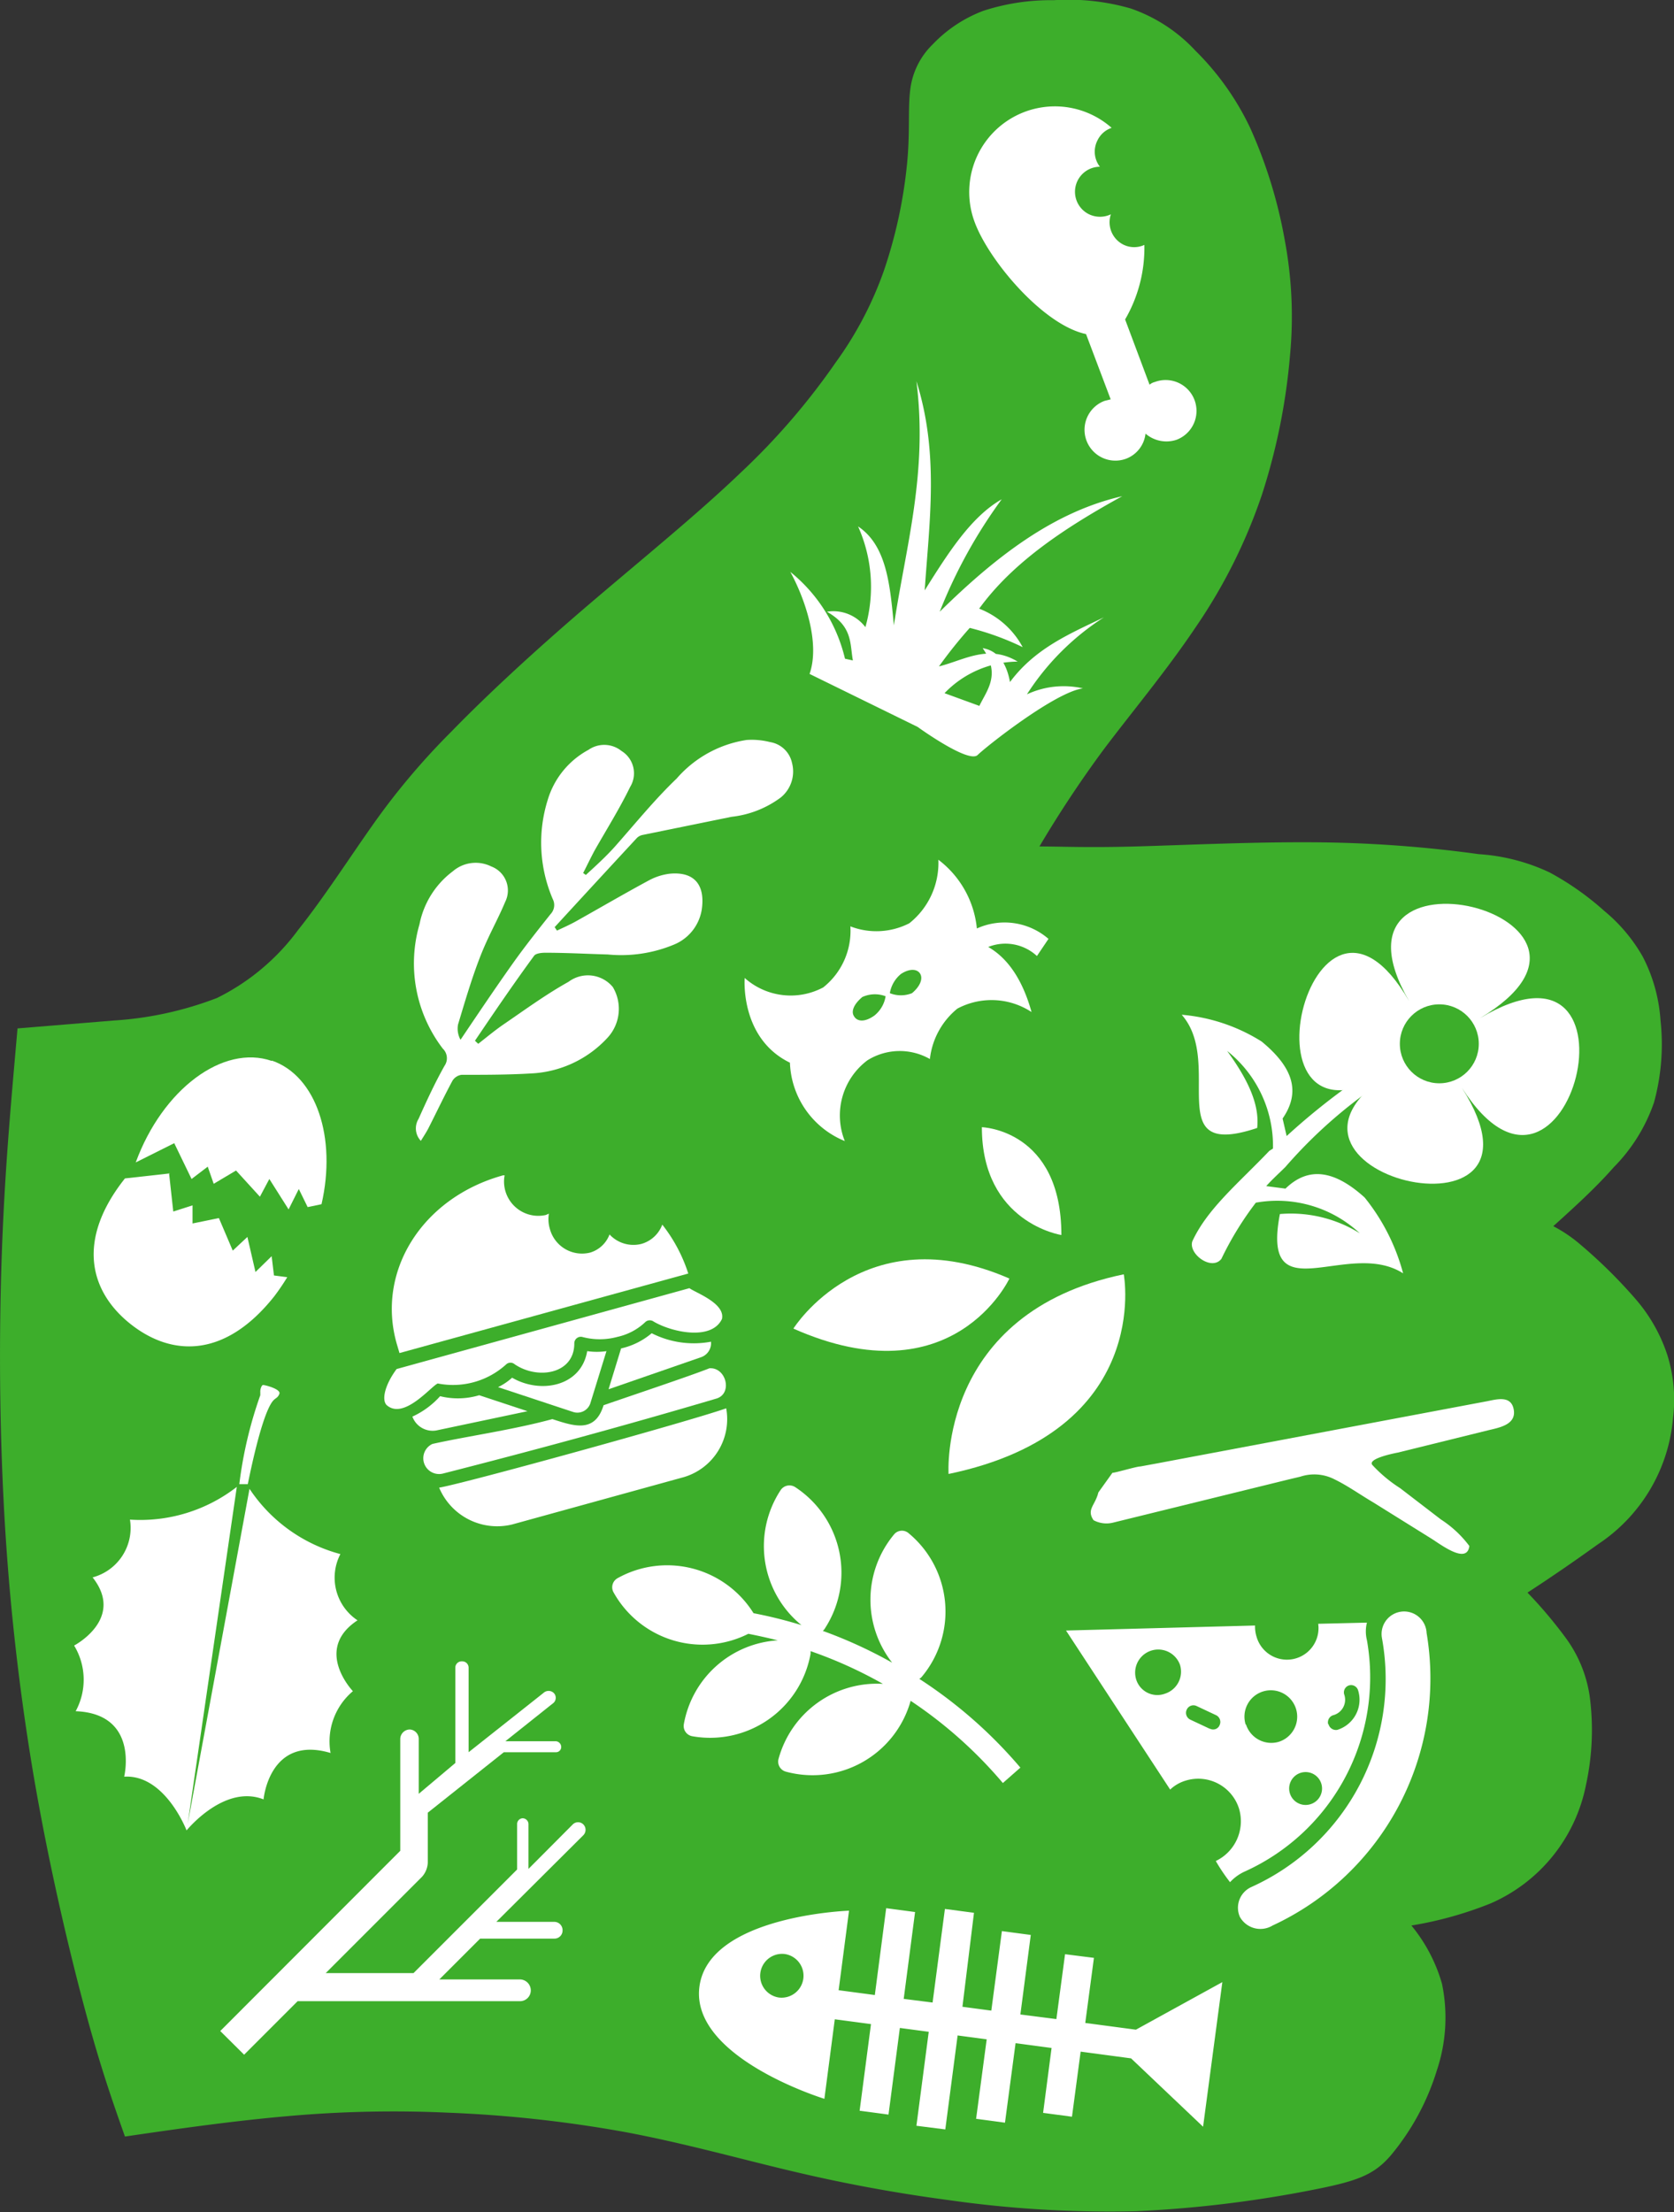
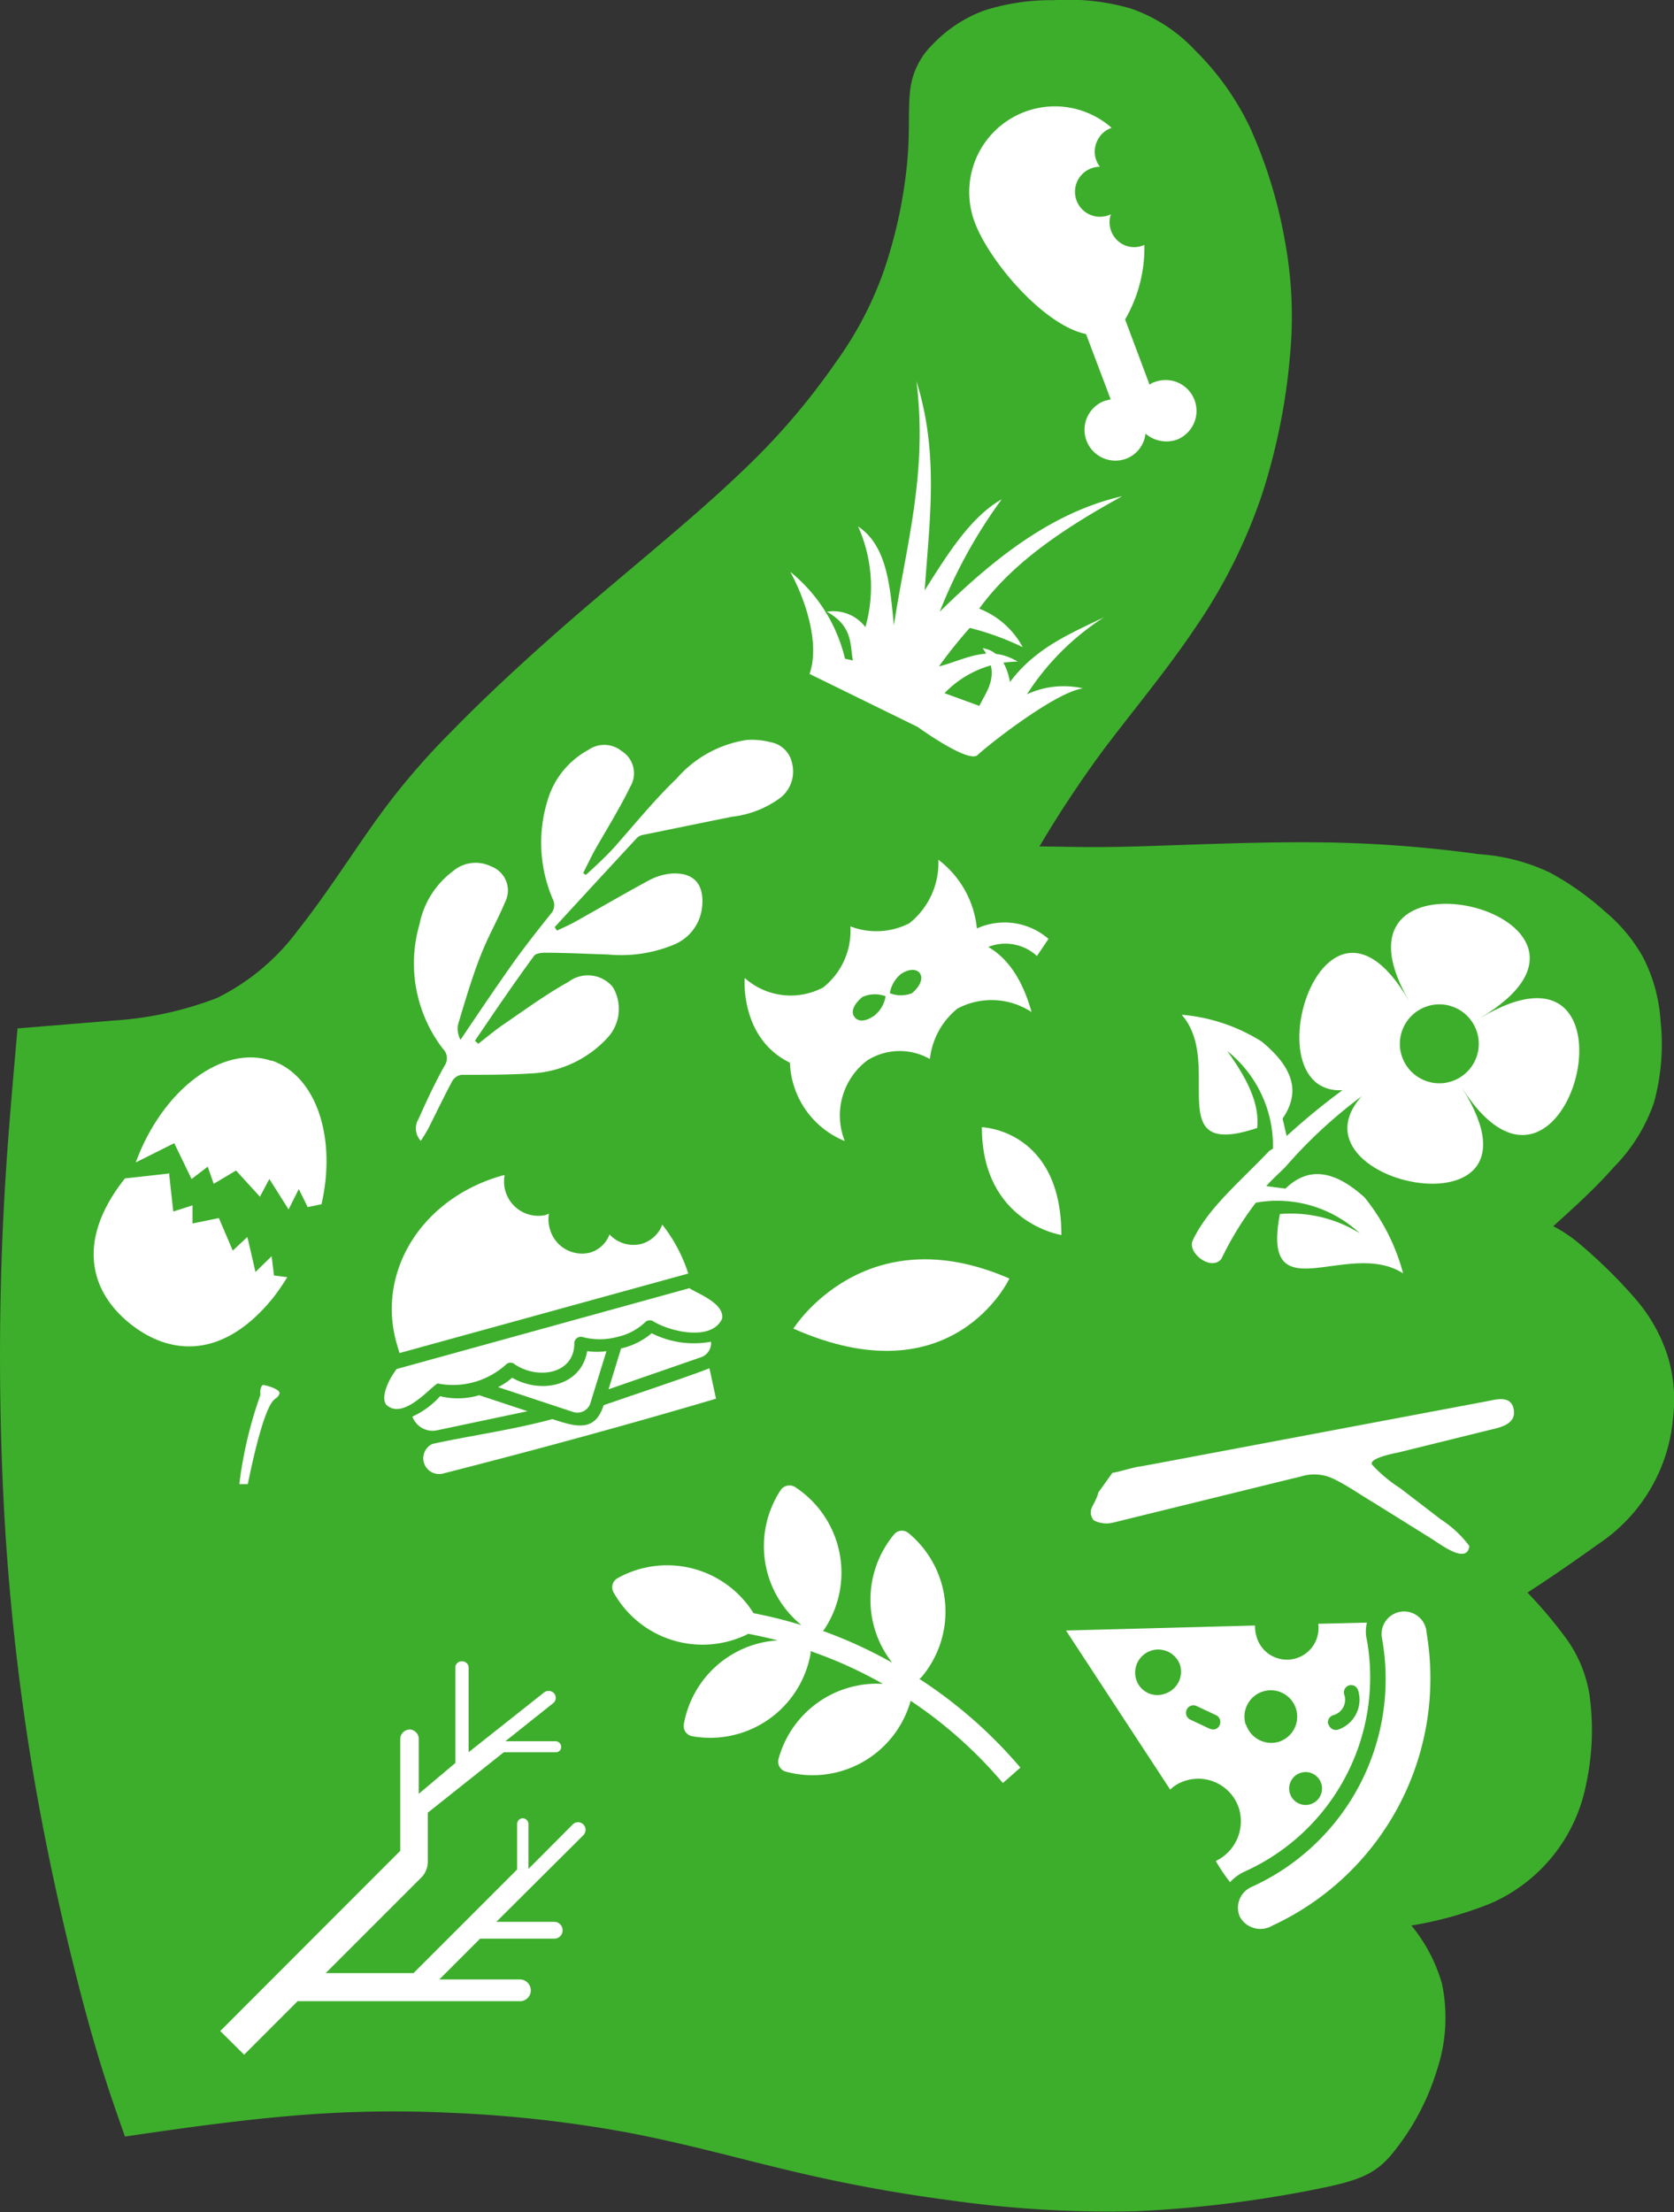
<svg xmlns="http://www.w3.org/2000/svg" width="86.95" height="114.88" viewBox="0 0 86.95 114.88">
  <rect x="0" y="0" width="86.95" height="114.88" fill="#333333" stroke="none" />
  <g>
    <path d="M5.91,53l-5,.41C.62,56.76.3,60.11.13,64.17S-.06,73,.18,77.8A123.17,123.17,0,0,0,1.71,92c.78,4.63,1.83,9.1,2.67,12.24s1.48,4.93,2.11,6.72c2.85-.42,5.7-.82,8.45-1.06a62,62,0,0,1,8.33-.18,66,66,0,0,1,9.16,1c3.07.57,6,1.4,8.76,2.05a80.84,80.84,0,0,0,8.08,1.49,59.23,59.23,0,0,0,9.71.58,62,62,0,0,0,9.25-1.12c2.23-.44,3.12-.75,4-1.77a12.68,12.68,0,0,0,2.4-4.42,8.63,8.63,0,0,0,.27-4.5A8.36,8.36,0,0,0,73.31,100a19.39,19.39,0,0,0,4.12-1.15,8.51,8.51,0,0,0,4.95-6.16,13.35,13.35,0,0,0,.19-4.6A6.77,6.77,0,0,0,81.28,85a23.48,23.48,0,0,0-1.94-2.29C80.62,81.88,81.89,81,83,80.2a8.75,8.75,0,0,0,3.9-6.56,7.75,7.75,0,0,0-.3-3.28,8.45,8.45,0,0,0-1.65-2.9,26,26,0,0,0-2.81-2.78,7.47,7.47,0,0,0-1.46-1c1.11-1,2.21-2,3.14-3.06a8.89,8.89,0,0,0,2.09-3.36A11.43,11.43,0,0,0,86.25,53a8.39,8.39,0,0,0-.92-3.31,8.52,8.52,0,0,0-2-2.38,14.68,14.68,0,0,0-2.84-2,10.14,10.14,0,0,0-3.68-.95,65.38,65.38,0,0,0-8-.61c-3.36-.05-7.26.14-9.82.21s-3.81,0-5,0a59.29,59.29,0,0,1,3.31-5c1.41-1.88,3.27-4.1,4.78-6.35a27.94,27.94,0,0,0,3.47-6.93,32.28,32.28,0,0,0,1.46-7.28,21.47,21.47,0,0,0-.28-5.94,24.73,24.73,0,0,0-1.8-5.83,14.16,14.16,0,0,0-2.84-4A8.26,8.26,0,0,0,58.73.44a11.69,11.69,0,0,0-4-.43,11.32,11.32,0,0,0-3.65.55,7.09,7.09,0,0,0-2.64,1.75,3.93,3.93,0,0,0-1.16,2.34c-.13,1,0,2.22-.17,3.89a24.66,24.66,0,0,1-1.2,5.52,18.61,18.61,0,0,1-2.5,4.76,35.58,35.58,0,0,1-4.93,5.72c-2.3,2.21-5.42,4.73-8.17,7.09S25.19,36.2,23.44,38a36.7,36.7,0,0,0-4.1,4.87c-1.22,1.73-2.55,3.79-3.85,5.42a11.62,11.62,0,0,1-4.22,3.54A18.06,18.06,0,0,1,5.91,53Z" fill="#3dae2b" />
    <path d="M30.3,95.31a.4.4,0,0,0,0-.56.39.39,0,0,0-.55,0l-2.3,2.31V94.72a.31.31,0,0,0-.3-.29.3.3,0,0,0-.29.29v2.37l-5.38,5.38H16.92l5-5a1.18,1.18,0,0,0,.3-.74V94.14L26.17,91h2.7a.27.27,0,0,0,.28-.27.3.3,0,0,0-.28-.3H26.25l2.51-2a.36.36,0,0,0,0-.51.39.39,0,0,0-.53,0L24.34,91V86.62a.33.33,0,0,0-.34-.34.33.33,0,0,0-.35.34v4.94l-1.9,1.6V90.31a.49.49,0,0,0-.47-.49.5.5,0,0,0-.49.49v5.81l-9.35,9.36,1.24,1.23,2.78-2.78H27a.56.56,0,0,0,.57-.56.57.57,0,0,0-.57-.57l-4.18,0,2.12-2.12h3.84a.42.42,0,0,0,.44-.43.43.43,0,0,0-.44-.44h-3Z" fill="#fff" />
    <g>
-       <path d="M3.85,85.46a3.42,3.42,0,0,1,.08,3.41c3.32.13,2.52,3.4,2.52,3.4,2-.12,3.11,2.46,3.24,2.79v0c.23-.27,2.07-2.37,4-1.61,0,0,.29-3.36,3.48-2.41a3.41,3.41,0,0,1,1.16-3.21s-2.07-2.16.24-3.68a2.66,2.66,0,0,1-.89-3.44,8.2,8.2,0,0,1-4.72-3.39L9.75,94.71,12.3,77.22a8.17,8.17,0,0,1-5.55,1.7,2.66,2.66,0,0,1-1.94,3C6.51,84.07,3.85,85.46,3.85,85.46Z" fill="#fff" />
      <path d="M12.43,77.08h0l.34,0,.1,0c.65-3.19,1.08-4,1.25-4.25s.29-.19.39-.44-.77-.47-.85-.46-.15.24-.14.35l0,.18A21.62,21.62,0,0,0,12.43,77.08Z" fill="#fff" />
    </g>
    <g>
      <path d="M75.93,56.49c5.56,8.72,9.93-9,.94-3.61,9-5.38-8.78-9.71-3.68-.89-5.1-8.82-9.37,8.91-.83,3.63C63.82,60.9,81.49,65.21,75.93,56.49Z" fill="#fff" />
      <path d="M66.83,59l-.21-.91c.93-1.35.59-2.62-1.09-4a9.26,9.26,0,0,0-4.15-1.39c2.24,2.55-1.14,7.57,3.92,5.88.13-1.21-.47-2.5-1.56-4a6.3,6.3,0,0,1,2.38,5.07l-.19.12c-1.59,1.67-3.22,3-4,4.7-.21.65,1,1.55,1.51.91a16.64,16.64,0,0,1,1.79-2.92,6.29,6.29,0,0,1,5.4,1.59,6.77,6.77,0,0,0-4.15-1c-1,5.22,3.54,1.25,6.4,3.08a10.62,10.62,0,0,0-2-3.94c-1.56-1.41-2.91-1.63-4.11-.46l-1-.13c.31-.35.65-.65,1-1a24.91,24.91,0,0,1,5.8-4.91l-.42-.7A35,35,0,0,0,66.83,59Z" fill="#fff" />
    </g>
    <circle cx="74.76" cy="54.21" r="2.05" fill="#3dae2b" />
    <path d="M41.14,39.63A1.39,1.39,0,0,0,40,38.54a3.86,3.86,0,0,0-1.22-.11,6,6,0,0,0-3.63,2C34,41.53,33,42.77,31.91,44c-.46.51-1,1-1.48,1.44l-.14-.1c.2-.39.39-.79.6-1.18.62-1.09,1.29-2.16,1.84-3.29A1.36,1.36,0,0,0,32.28,39a1.43,1.43,0,0,0-1.71-.06,4.38,4.38,0,0,0-2.12,2.6,7.43,7.43,0,0,0,.26,5.15.68.68,0,0,1-.11.78c-.66.83-1.32,1.66-1.94,2.53-.93,1.31-1.83,2.65-2.74,4a1.2,1.2,0,0,1-.13-.79c.35-1.16.69-2.33,1.13-3.47s.91-1.92,1.32-2.9A1.33,1.33,0,0,0,25.52,45a1.82,1.82,0,0,0-2,.25A4.53,4.53,0,0,0,21.79,48,7.28,7.28,0,0,0,23,54.46a.69.69,0,0,1,.09.89c-.5.89-.93,1.82-1.35,2.76a.94.94,0,0,0,.12,1.14c.16-.26.3-.47.41-.69.41-.81.8-1.63,1.23-2.43a.66.66,0,0,1,.47-.31c1.2,0,2.41,0,3.59-.07a5.76,5.76,0,0,0,4-1.86,2.21,2.21,0,0,0,.27-2.63,1.68,1.68,0,0,0-2.3-.27c-1.15.64-2.22,1.42-3.3,2.16-.49.33-.93.7-1.39,1.06l-.17-.16c1-1.48,2-2.95,3.07-4.41.09-.13.39-.16.58-.16,1.09,0,2.17.06,3.25.09A7.15,7.15,0,0,0,35,49.06a2.37,2.37,0,0,0,1.45-1.82c.19-1.3-.4-2-1.7-1.86a3.08,3.08,0,0,0-1.06.35c-1.26.68-2.51,1.41-3.76,2.11-.32.18-.66.33-1,.49l-.12-.18q2.13-2.32,4.28-4.64a.61.61,0,0,1,.3-.15L38,42.42a5.24,5.24,0,0,0,2.55-1A1.74,1.74,0,0,0,41.14,39.63Z" fill="#fff" />
    <g>
-       <path d="M58.37,66.18c-9.65,2-9.1,10.37-9.1,10.37C59.91,74.33,58.37,66.18,58.37,66.18Z" fill="#fff" />
      <path d="M41.21,69c8.3,3.68,11.22-2.6,11.22-2.6C44.89,63.11,41.21,69,41.21,69Z" fill="#fff" />
      <path d="M55.13,64.14c0-5.48-4.13-5.6-4.13-5.6C51,63.51,55.13,64.14,55.13,64.14Z" fill="#fff" />
    </g>
    <path d="M57.05,77.51c-.16.67-.63.88-.25,1.44a1.42,1.42,0,0,0,1,.13l9.15-2.25.59-.14a2.3,2.3,0,0,1,1.78.14c.68.33,1.32.79,2,1.19l3,1.87c.49.3,1.88,1.39,2,.4a5.73,5.73,0,0,0-1.48-1.38l-2.11-1.62a7.34,7.34,0,0,1-1.45-1.21c-.25-.31,1-.58,1.32-.64l4.66-1.15c.57-.14,1.49-.28,1.37-1.06s-.88-.56-1.38-.46L60.1,76l-.87.16c-.2,0-1.25.32-1.45.33" fill="#fff" />
    <path d="M42.86,84.55a5.31,5.31,0,0,0-1.56-7.32.55.55,0,0,0-.76.17,5.29,5.29,0,0,0,1.09,7,23.83,23.83,0,0,0-2.49-.62,5.29,5.29,0,0,0-7.06-1.82.54.54,0,0,0-.21.74,5.29,5.29,0,0,0,7,2.15c.51.1,1,.21,1.53.34a5.29,5.29,0,0,0-4.88,4.35.54.54,0,0,0,.44.63h0a5.3,5.3,0,0,0,6.14-4.27.75.75,0,0,0,0-.15v0a22.68,22.68,0,0,1,3.76,1.7,5.3,5.3,0,0,0-5.42,3.89.54.54,0,0,0,.38.67h0a5.29,5.29,0,0,0,6.48-3.68,22.91,22.91,0,0,1,4.79,4.27L53,91.8a24,24,0,0,0-5.25-4.61.53.53,0,0,0,.14-.12,5.28,5.28,0,0,0-.69-7.44.53.53,0,0,0-.77.07h0a5.3,5.3,0,0,0-.09,6.65,23.88,23.88,0,0,0-3.6-1.65A.61.61,0,0,0,42.86,84.55Z" fill="#fff" />
-     <path d="M50.59,99.34l-1.51-.2L48.44,104l-1.5-.19.59-4.51-1.5-.2-.59,4.51-1.88-.25.54-4.13s-7.28.25-7.77,3.94S42.82,109,42.82,109l.54-4.13,1.88.25-.59,4.5,1.5.2.59-4.5,1.5.2-.64,4.88,1.5.19.64-4.88,1.51.2-.55,4.13,1.5.2.55-4.13,1.87.25-.44,3.37,1.5.2.45-3.38,2.62.35,3.74,3.55,1-7.51L59,105.41l-2.63-.35.45-3.38-1.5-.19-.45,3.37L53,104.62l.54-4.13-1.5-.2-.55,4.13-1.5-.2Zm-10.13,4.4a1.14,1.14,0,0,1,.3-2.26,1.14,1.14,0,0,1-.3,2.26Z" fill="#fff" />
    <g>
      <path d="M8.82,60.94l-2.33.26c-2.54,3.2-1.84,5.88.3,7.57s4.9,1.77,7.45-1.44a11.43,11.43,0,0,0,.68-1l-.69-.09-.12-1-.84.82-.42-1.82-.76.71-.72-1.69L10,63.54V62.6l-1,.32-.22-2Z" fill="#fff" />
      <path d="M14.12,55.1c-2.54-.88-5.68,1.48-7.07,5.27l2-1,.9,1.86.84-.64.31.89,1.16-.69,1.24,1.36.49-.92,1,1.58.53-1.06.46.94.72-.15c.79-3.44-.26-6.66-2.58-7.46Z" fill="#fff" />
    </g>
    <path d="M45.05,55.07A3.16,3.16,0,0,1,48.3,55a3.93,3.93,0,0,1,1.43-2.62,3.78,3.78,0,0,1,3.85.18c-.6-2.16-1.59-3-2.25-3.38a2.41,2.41,0,0,1,2.53.47l.6-.89a3.48,3.48,0,0,0-3.72-.54,5.1,5.1,0,0,0-2-3.57h0a4,4,0,0,1-1.51,3.3,3.75,3.75,0,0,1-3.06.16,3.75,3.75,0,0,1-1.41,3.17,3.59,3.59,0,0,1-4.08-.49h0s-.26,3.13,2.35,4.4a4.57,4.57,0,0,0,2.85,4.07A3.58,3.58,0,0,1,45.05,55.07Zm-.69-2.29c-.17-.26,0-.64.43-1A1.57,1.57,0,0,1,46,51.74a1.61,1.61,0,0,1-.58,1C44.9,53.11,44.52,53.05,44.36,52.78Zm1.86-1.2a1.63,1.63,0,0,1,.58-1c.48-.31.86-.25,1,0s0,.64-.43,1A1.55,1.55,0,0,1,46.22,51.58Z" fill="#fff" />
    <g>
      <path d="M35.81,66.9,20.6,71.1c-.62.84-.78,1.6-.52,1.87.9.8,2.33-1,2.66-1.12a4.1,4.1,0,0,0,3.56-1,.33.33,0,0,1,.43,0c1.2.82,3.11.51,3.1-1.09a.34.34,0,0,1,.4-.33,3.51,3.51,0,0,0,1.84,0,3.05,3.05,0,0,0,1.47-.79.35.35,0,0,1,.42,0c.94.55,3,1,3.54-.14C37.68,67.68,36.11,67.13,35.81,66.9Z" fill="#fff" />
      <path d="M22.86,72.51a4.37,4.37,0,0,1-1.44,1.06,1.12,1.12,0,0,0,1.24.72l4.74-1-2.51-.83A3.85,3.85,0,0,1,22.86,72.51Z" fill="#fff" />
      <path d="M36.93,69.68a4.83,4.83,0,0,1-3.08-.44,3.72,3.72,0,0,1-1.59.79l-.65,2.12,4.82-1.67A.77.77,0,0,0,36.93,69.68Z" fill="#fff" />
      <path d="M26.6,71.55a3.1,3.1,0,0,1-.73.49l3.9,1.29a.71.71,0,0,0,.89-.44l.84-2.72a3.48,3.48,0,0,1-1,0C30.19,72,28.08,72.41,26.6,71.55Z" fill="#fff" />
-       <path d="M36.85,71.06c-1,.4-4.3,1.5-5.5,1.92-.45,1.47-1.55,1.08-2.66.72-2.05.56-4.44.89-6.23,1.29A.82.82,0,0,0,23,76.53c4.78-1.22,9.49-2.5,14.19-3.89C38.07,72.4,37.73,71,36.85,71.06Z" fill="#fff" />
-       <path d="M22.81,77.26a3.27,3.27,0,0,0,3.8,1.91l8.92-2.46a3.14,3.14,0,0,0,2.19-3.57C35.76,73.83,24.09,77.05,22.81,77.26Z" fill="#fff" />
+       <path d="M36.85,71.06c-1,.4-4.3,1.5-5.5,1.92-.45,1.47-1.55,1.08-2.66.72-2.05.56-4.44.89-6.23,1.29A.82.82,0,0,0,23,76.53c4.78-1.22,9.49-2.5,14.19-3.89Z" fill="#fff" />
      <path d="M34.4,63.6a1.63,1.63,0,0,1-1.08,1,1.69,1.69,0,0,1-1.66-.49,1.55,1.55,0,0,1-1,.94,1.73,1.73,0,0,1-2.1-1.23,1.78,1.78,0,0,1-.05-.79l-.16.07a1.78,1.78,0,0,1-2.14-2.06l-.08,0c-4.2,1.16-6.62,5-5.51,8.79l.13.44,15-4.13A8.11,8.11,0,0,0,34.4,63.6Z" fill="#fff" />
    </g>
    <path d="M58.36,12.71a1.3,1.3,0,0,1-.66-1.58,1.32,1.32,0,0,1-1.13,0,1.3,1.3,0,0,1,.56-2.47A1.28,1.28,0,0,1,57,7.3a1.26,1.26,0,0,1,.74-.66,4.45,4.45,0,0,0-7.12,4.88c.73,2,3.56,5.36,5.79,5.83l1.28,3.39-.32.08a1.59,1.59,0,0,0,1.13,3,1.58,1.58,0,0,0,1-1.3,1.66,1.66,0,0,0,1.61.32,1.59,1.59,0,0,0-1.13-3,.64.64,0,0,0-.27.14l-1.27-3.39a7.39,7.39,0,0,0,1-3.87A1.27,1.27,0,0,1,58.36,12.71Z" fill="#fff" />
    <g>
      <path d="M66.1,100a14.15,14.15,0,0,0,8-15.19,1.17,1.17,0,1,0-2.32.26A11.85,11.85,0,0,1,65,98a1.18,1.18,0,0,0-.6,1.55A1.22,1.22,0,0,0,66.1,100Z" fill="#fff" />
      <path d="M64.69,97.18a11.07,11.07,0,0,0,6.31-12,1.87,1.87,0,0,1,0-.91l-2.53.06a1.64,1.64,0,0,1-3.2.68,1.75,1.75,0,0,1-.08-.59l-9.82.26,5.41,8.26a2,2,0,0,1,.79-.46,2.22,2.22,0,0,1,2.79,1.46,2.29,2.29,0,0,1-1.21,2.71,9.41,9.41,0,0,0,.74,1.1A2.36,2.36,0,0,1,64.69,97.18ZM59,87.17a1.2,1.2,0,0,1,2.29-.71,1.2,1.2,0,0,1-.78,1.5A1.15,1.15,0,0,1,59,87.17Zm3.83,2.61-1-.47a.39.39,0,0,1-.19-.52.38.38,0,0,1,.51-.19l1,.47a.39.39,0,0,1,.2.52A.36.36,0,0,1,62.85,89.78Zm1.87-.22a1.37,1.37,0,1,1,1.72.9A1.38,1.38,0,0,1,64.72,89.56Zm4.29,0a.39.39,0,0,1,.25-.48A.83.83,0,0,0,69.82,88a.38.38,0,0,1,.25-.47.38.38,0,0,1,.47.25,1.64,1.64,0,0,1-1.08,2.06A.4.4,0,0,1,69,89.52ZM67,93.14a.85.85,0,1,1,1.63-.51.85.85,0,0,1-1.63.51Z" fill="#fff" />
    </g>
    <path d="M42.05,35c.56-1.61-.25-3.93-1-5.3a8.24,8.24,0,0,1,2.84,4.51l.41.09c-.16-.87,0-1.77-1.35-2.53a2.09,2.09,0,0,1,2,.8,7.66,7.66,0,0,0-.38-5.23c1.5,1,1.66,3.08,1.86,5.14.62-4.1,1.77-7.92,1.17-12.68,1.19,3.77.67,7.29.43,10.86,1.2-1.91,2.4-3.82,4-4.73a26,26,0,0,0-3.22,5.84c2.86-2.81,5.88-5.18,9.48-6-3,1.65-5.69,3.44-7.43,5.84a4.35,4.35,0,0,1,2.26,2,14.06,14.06,0,0,0-2.75-1,24.09,24.09,0,0,0-1.6,2c1.32-.33,2.56-1.17,4.09-.25A5.32,5.32,0,0,0,49.06,36l1.81.66c.39-.82,1.13-1.62.17-3,.76.13,1.23.72,1.42,1.76,1.32-1.77,3.12-2.51,4.88-3.36a13.22,13.22,0,0,0-4,4,4.52,4.52,0,0,1,2.91-.31c-1.44.19-5,3-5.47,3.46s-3.12-1.46-3.12-1.46" fill="#fff" />
  </g>
</svg>